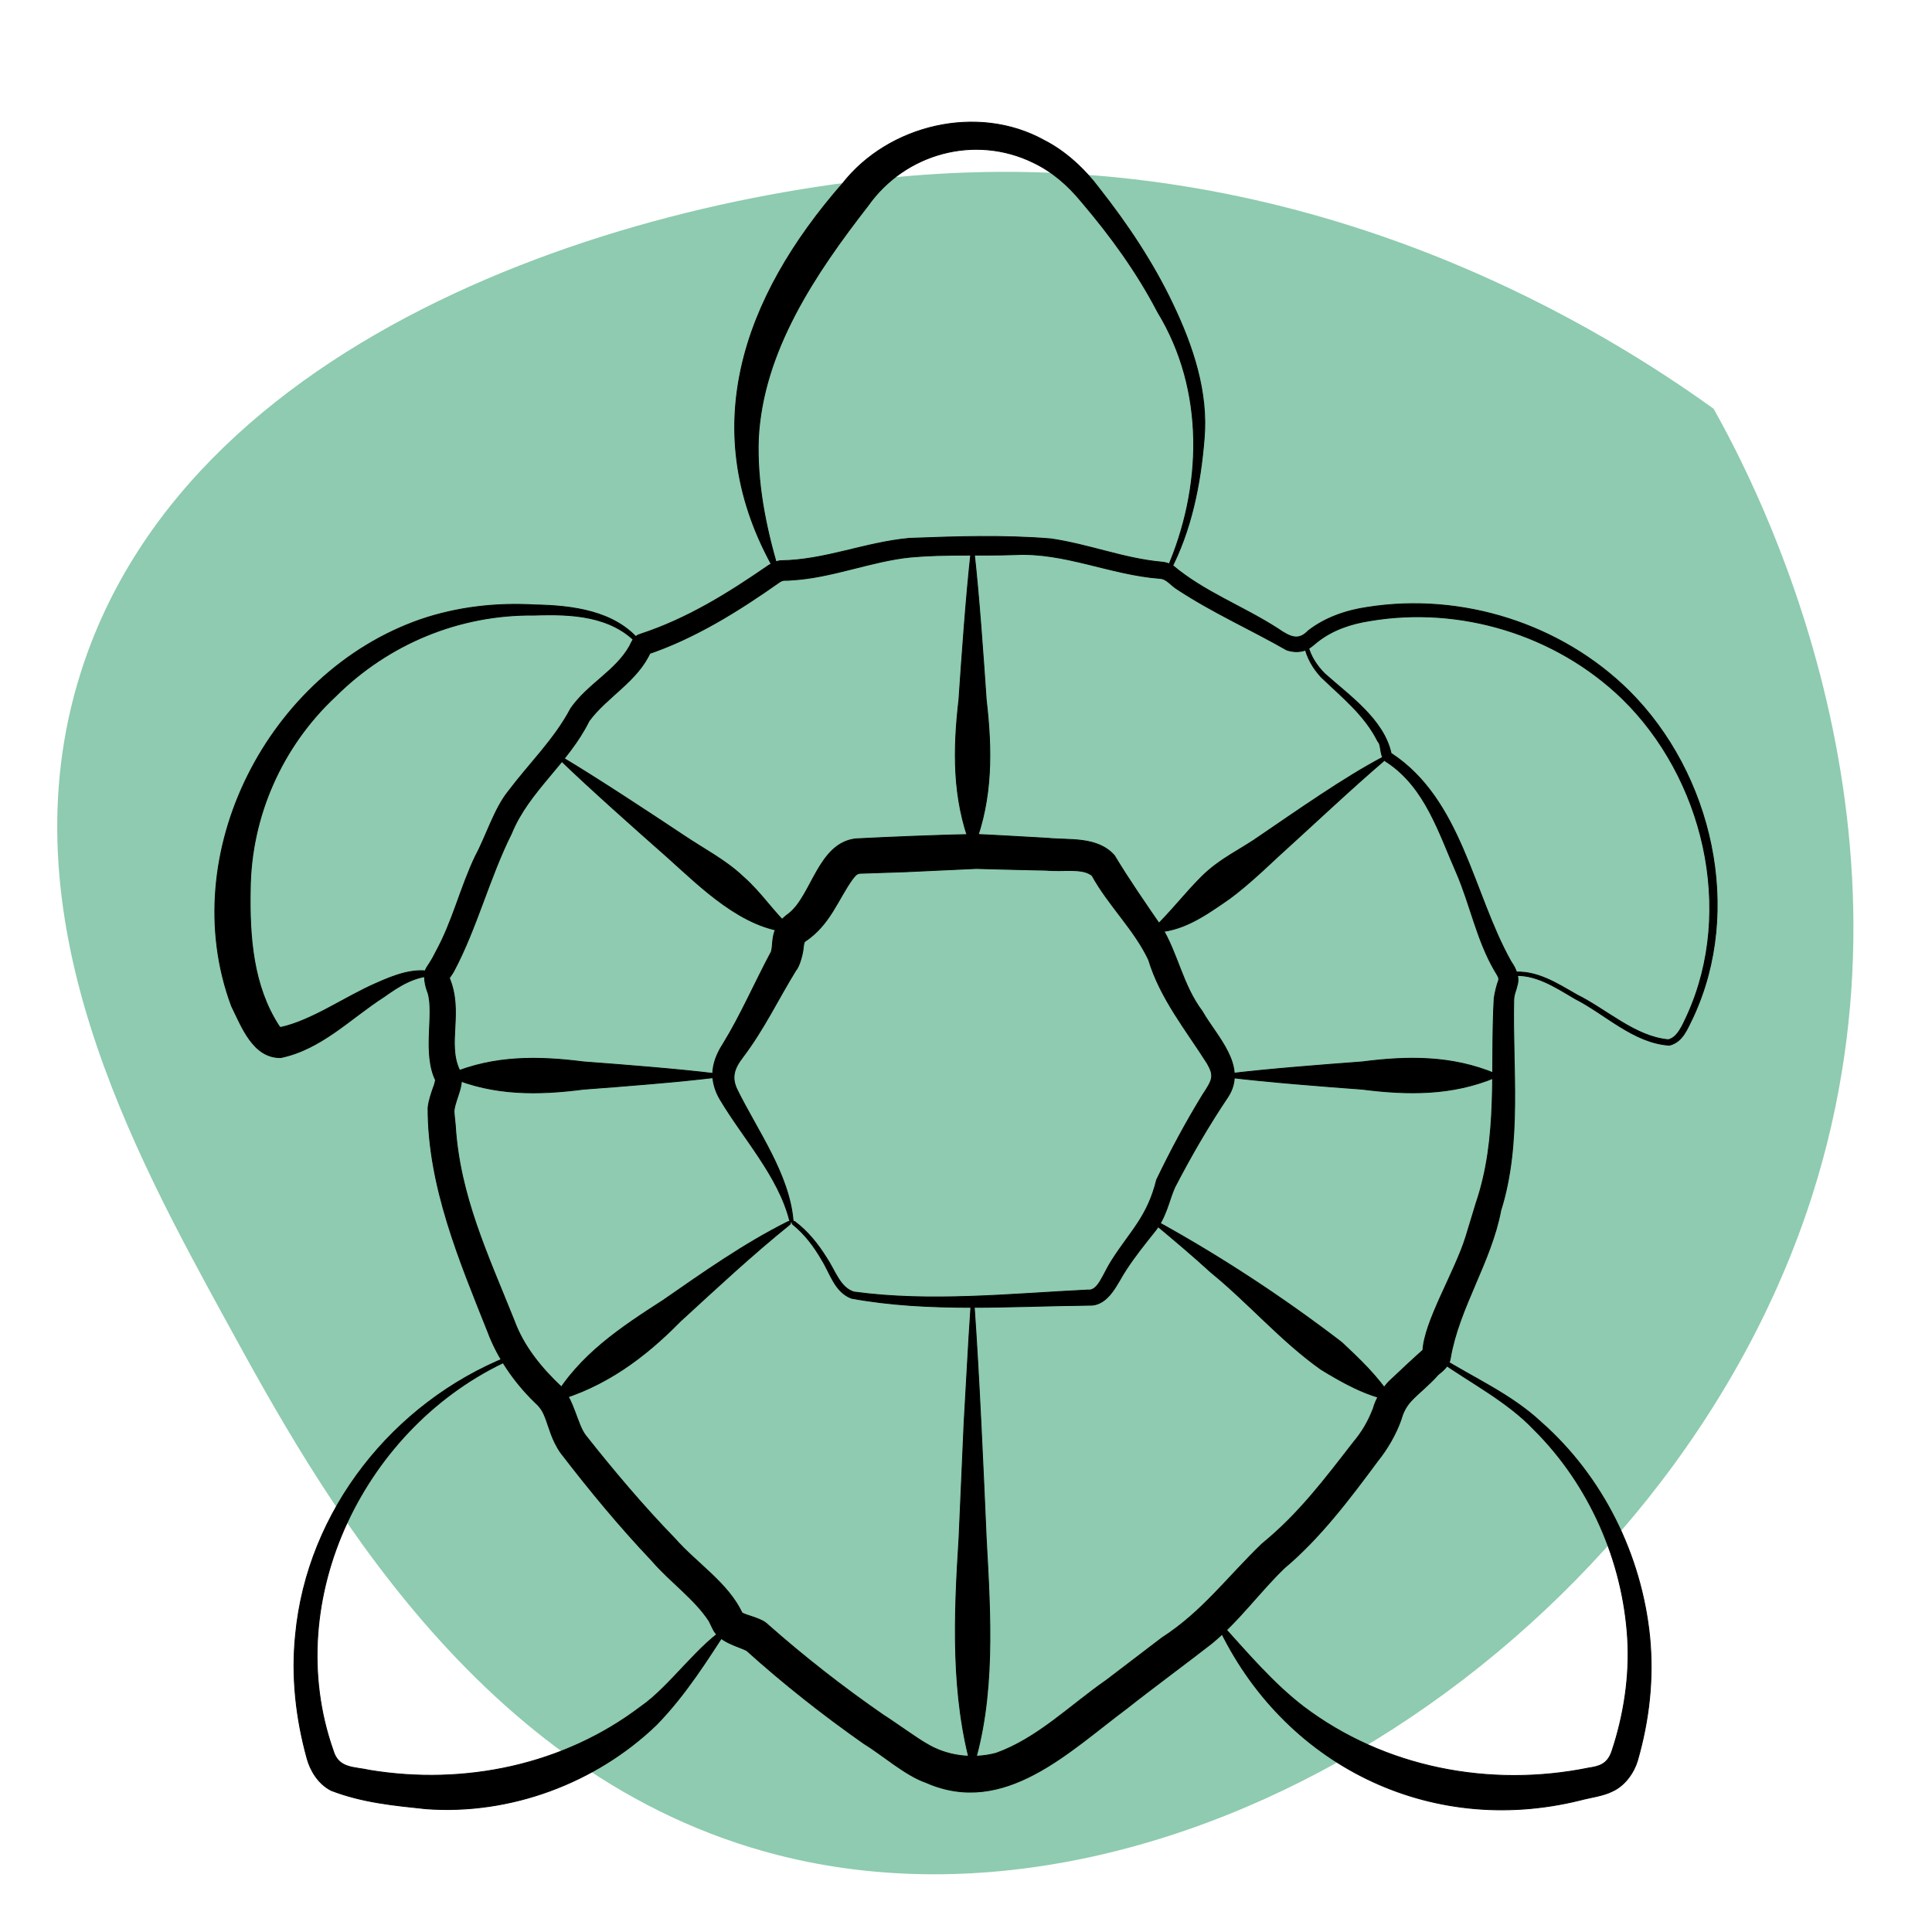
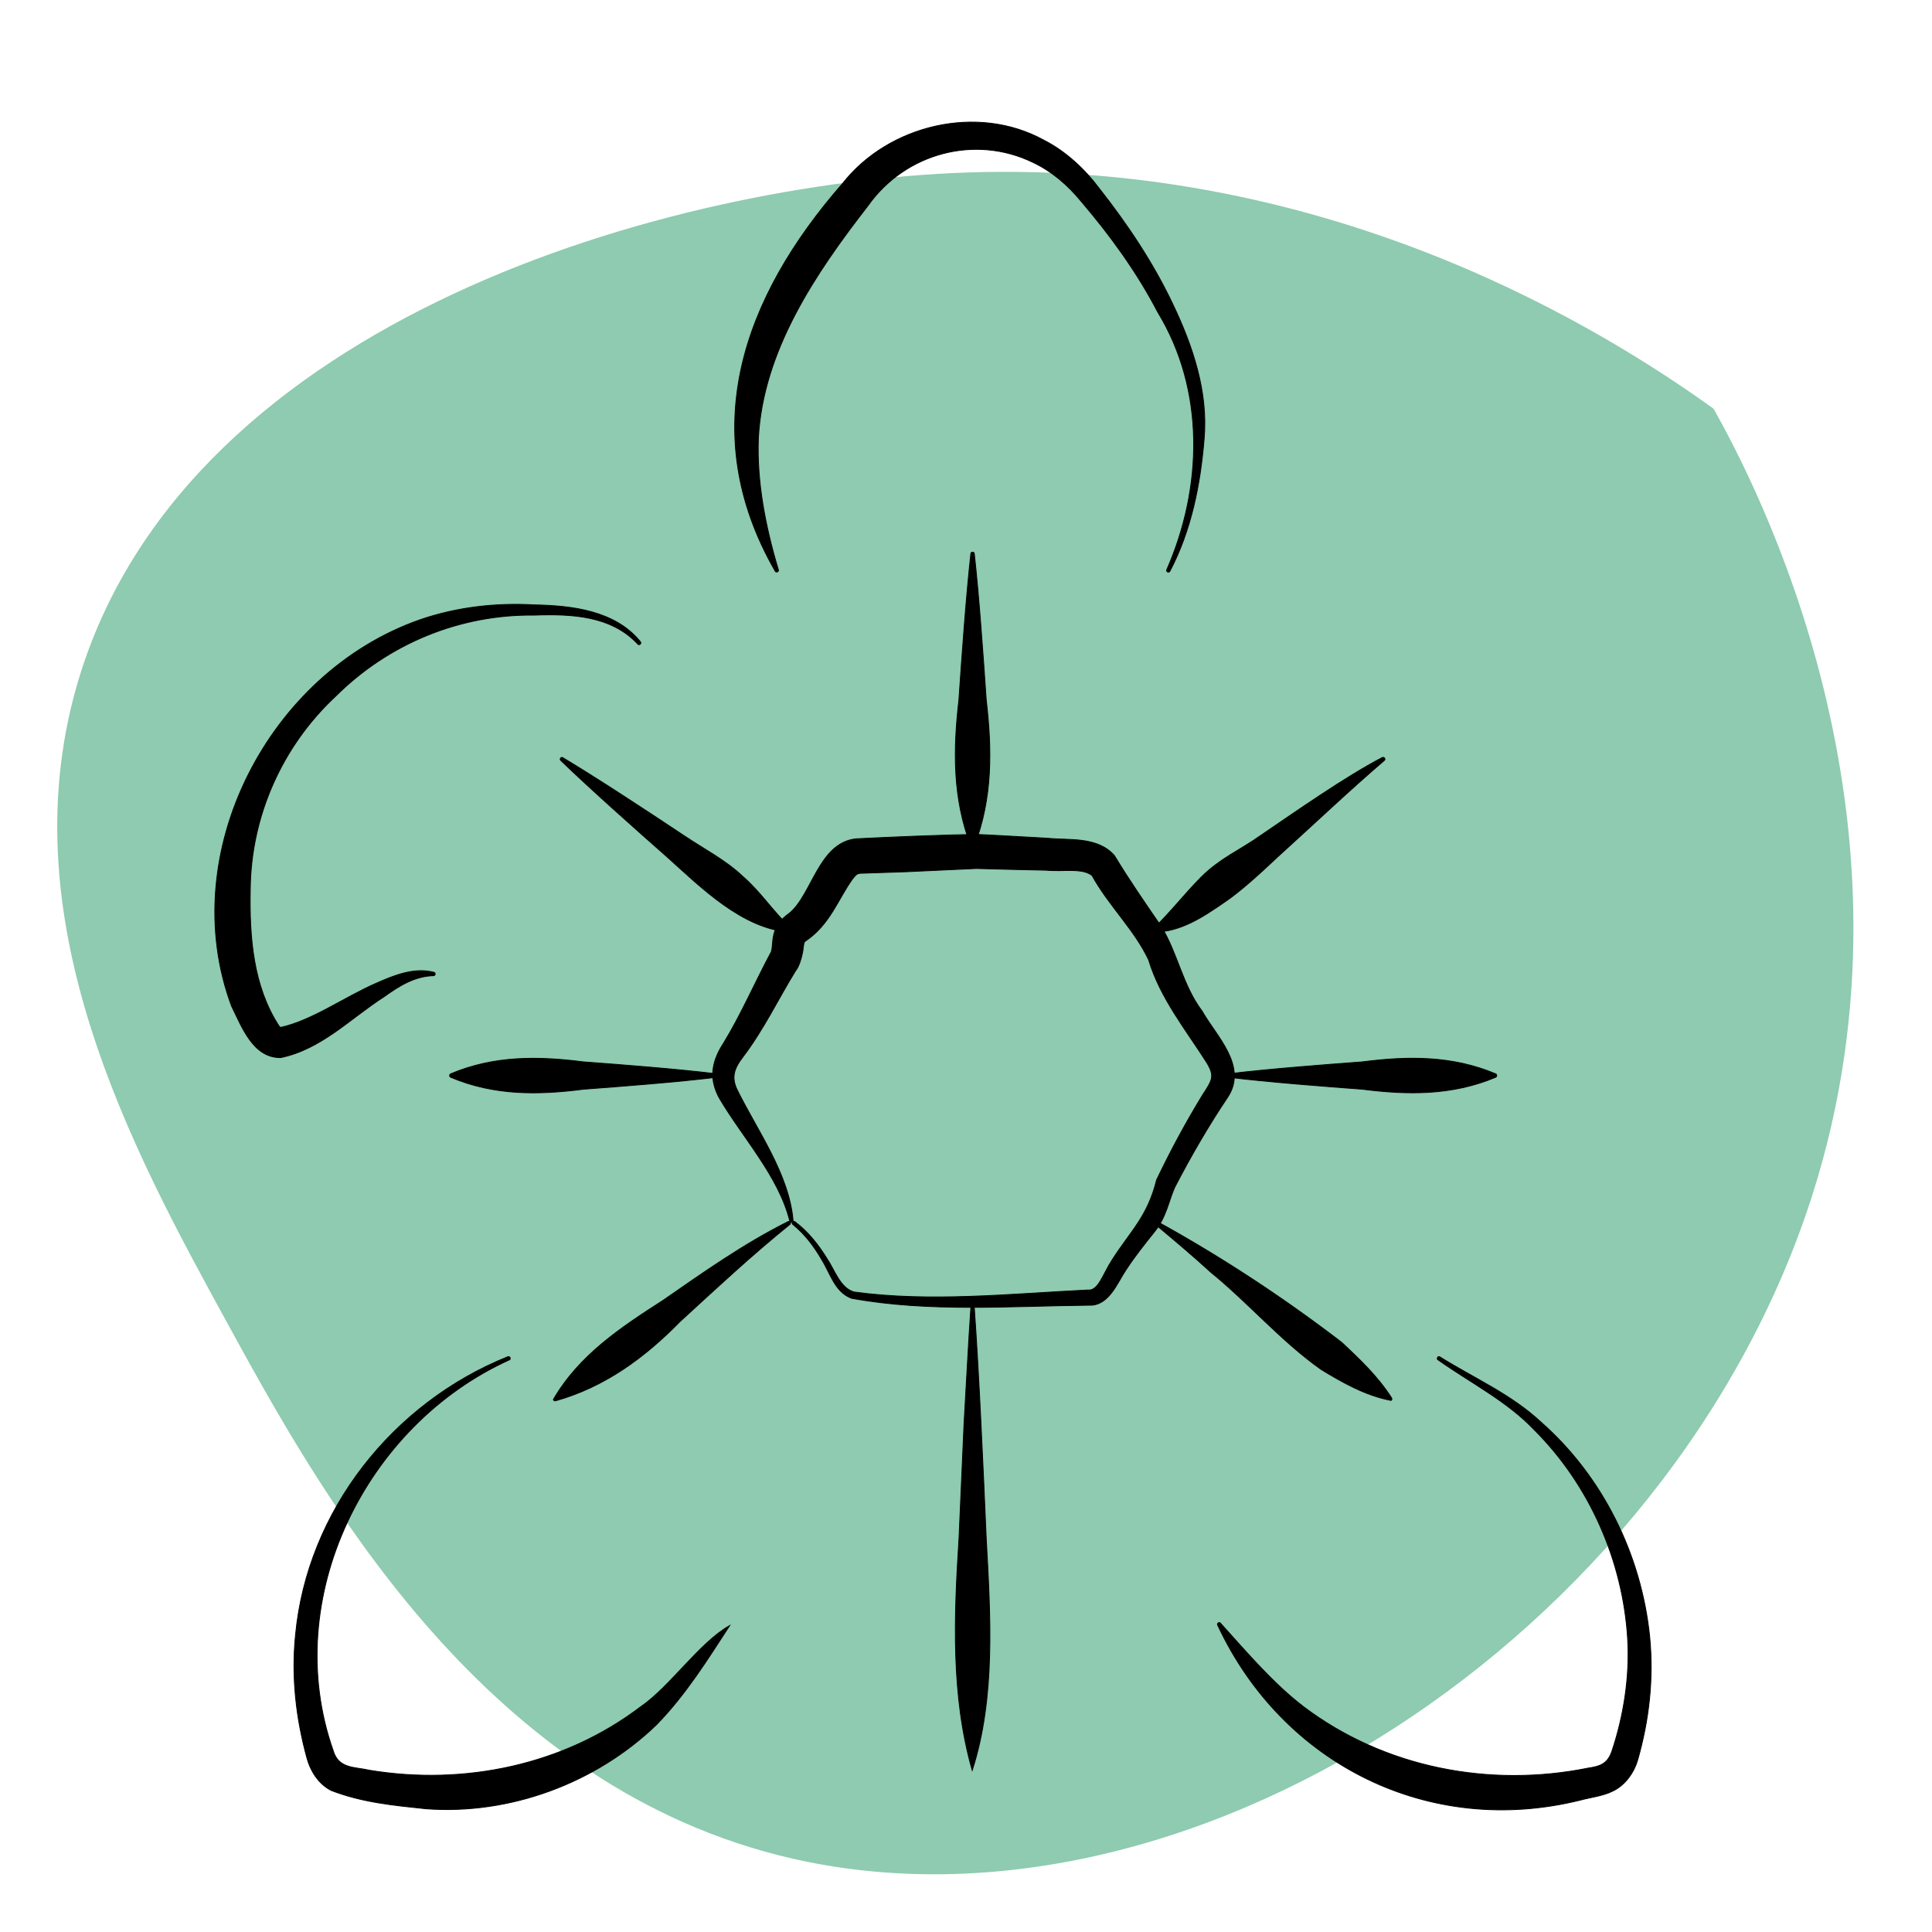
<svg xmlns="http://www.w3.org/2000/svg" xml:space="preserve" style="enable-background:new 0 0 224.95 224.95;" viewBox="0 0 224.95 224.95" y="0px" x="0px" id="Layer_1" version="1.1">
  <style type="text/css">
	.st0{fill:#8ECBB0;}
	.st1{fill:#EABC57;}
	.st2{opacity:0.84;}
	.st3{opacity:0.83;}
	.st4{fill:none;stroke:#000000;stroke-width:2;stroke-linecap:round;stroke-linejoin:round;stroke-miterlimit:10;}
	.st5{fill:none;stroke:#4D4C4C;stroke-width:7;stroke-miterlimit:10;}
	.st6{fill:none;stroke:#4D4C4C;stroke-width:7;stroke-linecap:round;stroke-miterlimit:10;}
	.st7{fill:#4D4C4C;}
	.st8{fill:#4D4C4C;stroke:#4D4C4C;stroke-miterlimit:10;}
	.st9{fill:#4D4C4C;stroke:#4D4C4C;stroke-width:2;stroke-miterlimit:10;}
	.st10{stroke:#FFFFFF;stroke-width:8;stroke-miterlimit:10;}
	.st11{clip-path:url(#SVGID_00000088817529536802497310000009013274318789690264_);}
	.st12{fill:none;stroke:#010202;stroke-width:0.7;stroke-linecap:round;stroke-linejoin:round;stroke-miterlimit:10;}
	.st13{clip-path:url(#SVGID_00000090276519700506892190000007184410244158540708_);}
	.st14{clip-path:url(#SVGID_00000071533835157114554120000011908798407349215118_);}
	.st15{clip-path:url(#SVGID_00000145758433931997088690000010558027587166217125_);}
	.st16{fill:none;stroke:#010202;stroke-miterlimit:10;}
	.st17{clip-path:url(#SVGID_00000064350914000516435670000000409270143429755824_);}
	.st18{clip-path:url(#SVGID_00000006696310604125851140000000513335086916117912_);}
	.st19{clip-path:url(#SVGID_00000068649118829184828290000000300979651634784150_);}
	.st20{clip-path:url(#SVGID_00000014608370771140498110000017936993388466585483_);}
	.st21{clip-path:url(#SVGID_00000010287989871080795970000016613364342735059875_);}
	.st22{clip-path:url(#SVGID_00000165932587863845894770000009504779965232711311_);}
	.st23{clip-path:url(#SVGID_00000086659552882974038440000004225409930936706979_);}
	.st24{clip-path:url(#SVGID_00000007389370104845647550000018307257488989746096_);}
	.st25{clip-path:url(#SVGID_00000124130033616455646180000015017826524258627500_);}
	.st26{clip-path:url(#SVGID_00000032645117742284626240000014031129705195640237_);}
	.st27{clip-path:url(#SVGID_00000010998783988698324750000008491280162623486376_);}
	.st28{clip-path:url(#SVGID_00000103247584364108223240000006580393672323360917_);}
	.st29{clip-path:url(#SVGID_00000016059829045108605780000014787088446401752458_);}
	.st30{clip-path:url(#SVGID_00000009558308417926766300000016315232157109614506_);}
	.st31{clip-path:url(#SVGID_00000004515760211919837120000006468853970217108378_);}
	.st32{clip-path:url(#SVGID_00000080177155386290719810000004246974524515984280_);}
	.st33{clip-path:url(#SVGID_00000052079291306145550460000013353663652538798512_);}
	.st34{clip-path:url(#SVGID_00000007401785757164761860000000390881141592855201_);}
	.st35{clip-path:url(#SVGID_00000057144322364967323620000017062483393598511500_);}
	.st36{clip-path:url(#SVGID_00000036212857545145039990000000725675773658057904_);}
	.st37{clip-path:url(#SVGID_00000116919620444119359790000000878118914378431876_);}
	.st38{clip-path:url(#SVGID_00000029019825515823532000000006415012267498048183_);}
	.st39{clip-path:url(#SVGID_00000109746563602604134650000002099611903040917156_);}
	.st40{clip-path:url(#SVGID_00000030486493631862771760000008786936576236811169_);}
	.st41{clip-path:url(#SVGID_00000134229188452218233380000000348446971550353567_);}
	.st42{clip-path:url(#SVGID_00000096777369007633218410000000736679605850427539_);}
	.st43{fill:none;stroke:#474747;stroke-width:2;stroke-miterlimit:10;}
	.st44{fill:none;stroke:#FFFFFF;stroke-width:0.25;stroke-miterlimit:10;}
	.st45{fill:none;stroke:#010202;stroke-width:2;stroke-miterlimit:10;}
	.st46{fill:none;stroke:#5C5C5C;stroke-width:2;stroke-miterlimit:10;}
	.st47{fill:none;stroke:#5C5C5C;stroke-miterlimit:10;}
	.st48{fill:#515151;}
	.st49{fill:#FFFFFF;}
	.st50{fill:#5C5C5C;}
	.st51{fill:none;stroke:#4A494A;stroke-miterlimit:10;}
	.st52{clip-path:url(#SVGID_00000108997297371438013350000009547041838320935081_);}
	.st53{clip-path:url(#SVGID_00000121960689844339031480000005329586101927350658_);}
	.st54{clip-path:url(#SVGID_00000171713816438618222920000017015879432110833311_);}
	.st55{clip-path:url(#SVGID_00000089559255432801907350000004931146254944562355_);}
	.st56{clip-path:url(#SVGID_00000137099277244169992360000013681901827178938044_);}
	.st57{clip-path:url(#SVGID_00000044149626143121864190000001402525508426231991_);}
	.st58{clip-path:url(#SVGID_00000098929308965142127100000010384161505583037848_);}
	.st59{clip-path:url(#SVGID_00000101101948559576373950000017103572521909888415_);}
	.st60{clip-path:url(#SVGID_00000135670578124080910380000017239600588475276442_);}
	.st61{clip-path:url(#SVGID_00000124133563439951160740000014042718197592991679_);}
	.st62{clip-path:url(#SVGID_00000176024630806709718710000012911591663053931693_);}
	.st63{clip-path:url(#SVGID_00000088113618574909359570000015490033339985774767_);}
	.st64{clip-path:url(#SVGID_00000005946538552494441770000018153459855021201332_);}
	.st65{clip-path:url(#SVGID_00000009559108095962984690000014404383252432932002_);}
	.st66{clip-path:url(#SVGID_00000181805304718292157250000000035941827095660973_);}
	.st67{clip-path:url(#SVGID_00000071558096814928067460000013123082263786747033_);}
	.st68{clip-path:url(#SVGID_00000067214002474786908200000013697396954415073681_);}
	.st69{clip-path:url(#SVGID_00000140735546254161632540000008073906042018794133_);}
	.st70{clip-path:url(#SVGID_00000152975734827190254810000016539281512212209798_);}
	.st71{clip-path:url(#SVGID_00000011002681695118929100000012899396721662401719_);}
	.st72{clip-path:url(#SVGID_00000027592656368621361240000011243488739557472418_);}
	.st73{clip-path:url(#SVGID_00000149346849266807814450000014306661306622173112_);}
	.st74{clip-path:url(#SVGID_00000070088009024215412030000008458088598749517707_);}
	.st75{clip-path:url(#SVGID_00000134213070071222344600000011193567145270342800_);}
	.st76{clip-path:url(#SVGID_00000132775301840099050140000002111095687846153658_);}
	.st77{clip-path:url(#SVGID_00000056389301495450369050000007045733460769441196_);}
	.st78{clip-path:url(#SVGID_00000039852591698705832910000007328676103429114521_);}
	.st79{clip-path:url(#SVGID_00000085247504279033008160000003518821948418235532_);}
	.st80{clip-path:url(#SVGID_00000104705923688721268990000010086579407237983164_);}
	.st81{clip-path:url(#SVGID_00000111894013752142988470000003988827815403361725_);}
	.st82{stroke:#000000;stroke-width:0.1;stroke-miterlimit:10;}
	.st83{stroke:#3B3735;stroke-width:0.1;stroke-miterlimit:10;}
	.st84{fill:#35322F;}
	.st85{stroke:#000000;stroke-width:0.2;stroke-miterlimit:10;}
	.st86{stroke:#3B3735;stroke-width:0.25;stroke-miterlimit:10;}
</style>
  <path d="M199.52,47.59c-11.97-8.6-43.89-29.04-87.08-27.5C78.08,21.32,22.31,36.96,9.33,78.53  c-8.8,28.17,6.08,55.34,17.19,75.62c10.41,19,29,52.96,64.16,61.87c46.87,11.88,103.93-25.64,120.3-76.76  C225.06,95.28,204.29,56.1,199.52,47.59z" class="st0" />
  <g id="PRPqL3_00000086650982588066164750000015831255986564343728_">
    <g>
      <path d="M59.31,158.33c-16.79,7.6-26.74,27.8-20.53,45.46c0.62,2.18,2.47,1.92,4.26,2.33    c11.02,1.82,22.62-0.6,31.55-7.39c3.4-2.31,6.86-7.49,10.37-9.46c-2.49,3.81-5.06,8-8.55,11.57c-7.06,6.78-17.03,10.49-26.83,9.76    c-3.8-0.4-7.4-0.74-11.01-2.13c-1.57-0.79-2.46-2.42-2.81-3.7c-1.31-4.73-1.84-9.58-1.35-14.41    c1.36-14.48,11.37-27.03,24.72-32.39C59.36,157.88,59.53,158.21,59.31,158.33L59.31,158.33z" class="st82" />
      <path d="M167.65,157.99c3.9,2.45,8.28,4.33,11.79,7.61c7.17,6.32,11.68,15.44,12.64,24.98    c0.47,4.84-0.05,9.65-1.42,14.41c-0.38,1.29-1.4,2.9-2.97,3.59c-1.05,0.53-2.64,0.72-3.76,1.03    c-17.53,4.32-34.57-4.17-42.15-20.39c-0.11-0.2,0.17-0.41,0.32-0.23c3.14,3.48,6.16,7.04,9.69,9.74    c9.42,7.12,21.68,9.46,33.16,7.13c1.27-0.19,2.2-0.44,2.72-1.93c1.38-4.12,2.11-8.7,1.84-13.16c-0.55-9.01-4.43-17.89-10.89-24.31    c-3.16-3.33-7.38-5.44-11.2-8.14C167.23,158.19,167.44,157.84,167.65,157.99L167.65,157.99z" class="st82" />
      <path d="M74.27,75c-3.09-3.34-7.77-3.53-12.05-3.38c-8.72-0.11-17.03,3.34-23.17,9.47    c-6.22,5.8-9.83,13.96-9.91,22.43c-0.11,5.61,0.33,11.32,3.35,15.95c0.23,0.22,0.05,0.13,0.12,0.17c3.69-0.78,7.59-3.6,11.23-5.17    c1.99-0.88,4.39-1.87,6.68-1.26c0.22,0.04,0.18,0.4-0.04,0.39c-2.19,0.06-3.98,1.17-5.76,2.45c-3.89,2.49-7.28,6.1-12.03,7.09    c-3.23,0.05-4.55-3.62-5.73-6c-6.61-17.76,4.33-38.82,21.95-44.98c4.3-1.48,8.89-1.99,13.33-1.73c4.35,0.08,9.4,0.67,12.33,4.3    C74.72,74.93,74.44,75.18,74.27,75L74.27,75z" class="st82" />
-       <path d="M175.96,113.22c2.87-0.35,5.38,1.32,7.66,2.62c3.47,1.72,6.76,4.87,10.63,5.22    c1.09-0.26,1.67-1.71,2.21-2.86c5.57-12.25,1.89-27.67-7.63-36.91c-7.7-7.41-18.84-10.81-29.37-9.01    c-2.24,0.35-4.37,1.08-6.13,2.49c-0.26,0.21-0.42,0.37-0.86,0.68c-0.84,0.56-1.93,0.49-2.67,0.22c-4.25-2.43-8.49-4.29-12.66-7.02    c-0.87-0.52-1.25-1.26-2.11-1.31c-5.74-0.43-11.11-3.07-16.86-2.76c-4.02,0.14-8.16-0.08-12.11,0.28    c-4.61,0.45-9.25,2.44-13.99,2.68c-0.68,0.08-0.86-0.09-1.35,0.26c-4.72,3.33-9.87,6.55-15.42,8.4c-0.01-0.03,0.06,0.07,0.42-0.32    c0.26-0.42,0.07-0.12,0.1-0.15c0,0-0.06,0.13-0.06,0.13c-1.47,3.42-5.13,5.28-7.18,8.09c-2.41,4.91-7.02,8.14-9.03,13.1    c-2.58,5.15-4.03,10.99-6.72,16.04c-0.27,0.46-0.49,0.73-0.52,0.8c-0.02,0.08,0-0.09,0.01-0.01c1.64,3.96-0.29,7.57,1.17,10.69    c0.76,1.52-0.47,3.33-0.62,4.71c-0.04,0.19,0.09,1.1,0.14,1.71c0.49,8.2,3.79,15.12,6.87,22.81c1.09,2.98,3.18,5.52,5.49,7.69    c1.45,1.55,1.82,4.29,2.77,5.59c3.25,4.12,6.77,8.29,10.46,12.09c2.52,2.86,6.15,5.14,7.79,8.61c0.44,0.32,2.29,0.63,2.99,1.37    c4.27,3.77,8.77,7.29,13.47,10.54c1.04,0.64,3.93,2.73,4.97,3.31c2.41,1.49,5.45,1.86,8.17,1.13c4.82-1.73,8.63-5.58,12.82-8.49    c0,0,6.48-4.94,6.48-4.94c4.7-3.03,7.6-7.03,11.65-10.94c4.26-3.47,7.29-7.5,10.64-11.82c1.06-1.26,1.73-2.45,2.3-3.9    c0.32-1.17,1.07-2.38,1.84-3.18c1.63-1.53,2.73-2.58,4.08-3.77c-0.01,0.01-0.07,0.07-0.13,0.22c0.13-3.41,3.74-9.21,5.01-13.32    c0,0,1.17-3.85,1.17-3.85c2.67-7.84,1.65-15.56,2.12-23.89c0.07-0.58,0.33-1.66,0.52-2.09c0.04-0.29,0.04-0.34-0.43-1.1    c-2.1-3.56-2.89-7.81-4.48-11.45c-2.06-4.69-3.62-9.87-8.02-12.83c-1.03-0.5-0.62-1.98-1.13-2.46c-1.54-3.08-4.16-5.14-6.6-7.49    c-0.94-1.01-1.68-2.27-1.95-3.65c-0.02-0.11,0.05-0.21,0.16-0.23c0.1-0.02,0.21,0.05,0.23,0.15c0.3,1.28,1.04,2.41,1.97,3.34    c2.89,2.58,6.86,5.33,7.73,9.27c8.22,5.38,9.5,16.29,13.95,24.23c0.25,0.35,1.06,1.56,0.76,2.66c-0.2,0.9-0.4,1.08-0.43,1.85    c-0.18,7.84,0.97,16.64-1.51,24.49c-1.13,6-4.88,11.34-5.87,17.19c-0.11,0.88-0.9,1.51-1.44,1.94c-1.06,1.22-2.41,2.24-3.18,3.1    c-0.58,0.66-0.89,1.3-1.11,2.08c-0.59,1.72-1.65,3.52-2.74,4.86c-3.18,4.3-6.71,8.98-10.84,12.44c-2.81,2.68-5.36,6.27-8.55,8.85    c-2.39,1.87-7.35,5.55-9.72,7.44c-6.77,5.03-14.35,12.73-23.47,8.7c-2.41-0.83-5.1-3.24-7.26-4.55    c-4.74-3.33-9.31-6.93-13.63-10.82c-0.96-0.49-3.21-0.98-3.92-2.51c0,0-0.45-0.92-0.45-0.92c-1.67-2.57-4.57-4.6-6.63-7    c-3.81-4.02-7.24-8.17-10.64-12.59c-1.06-1.52-1.36-3.02-1.8-4.11c-0.35-0.93-0.7-1.31-1.32-1.88c-2.31-2.28-4.25-5.07-5.39-8.15    c-3.24-8.14-6.96-16.89-6.94-26.04c0.11-0.93,0.39-1.66,0.6-2.29c0.26-0.61,0.3-1.26,0.31-0.84c-1.58-3.18-0.16-7.76-0.92-10.24    c-0.27-0.66-0.7-2.2-0.09-3.03c0.54-0.83,0.66-1.04,1.01-1.74c1.97-3.57,2.87-7.54,4.62-11.18c1.2-2.21,2.19-5.48,3.79-7.47    c2.61-3.46,5.36-6.04,7.31-9.71c1.99-2.85,5.18-4.31,6.84-7.24c0.27-0.53,0.05-0.16,0.45-0.85c0.47-0.52,0.71-0.48,0.86-0.56    c5.4-1.78,10.14-4.72,14.83-7.96c0.34-0.23,0.84-0.49,1.39-0.57c5.23-0.06,9.79-2.12,15.04-2.61c5.56-0.21,10.97-0.39,16.47,0.06    c4.45,0.65,8.45,2.29,12.85,2.7c0.41,0.02,0.96,0.17,1.35,0.41c3.7,3.11,8.12,4.7,12.22,7.34c1.57,1.09,2.46,1.39,3.55,0.26    c1.98-1.55,4.47-2.39,6.91-2.74c10.95-1.73,22.54,1.92,30.44,9.73c9.7,9.66,13.3,25.49,7.43,38.05c-0.63,1.24-1.16,2.83-2.73,3.21    c-4.18-0.28-7.43-3.62-11-5.43c-2.31-1.36-4.67-2.95-7.38-2.66C175.73,113.65,175.72,113.24,175.96,113.22L175.96,113.22z" class="st82" />
      <path d="M135.85,66.34c4.19-9.56,4.51-20.89-1.05-30c-2.4-4.62-5.47-8.85-8.86-12.83c-1.65-2.01-3.44-3.54-5.66-4.6    c-6.74-3.28-14.87-1.11-19.22,5.04c-6.1,7.85-12.23,16.89-12.76,27.09c-0.19,5.06,0.81,10.24,2.33,15.31    c0.08,0.21-0.27,0.36-0.37,0.15c-9.35-16.28-3.78-31.83,7.85-45.14c5.35-6.82,15.72-9.31,23.46-5.02    c2.54,1.29,4.76,3.39,6.37,5.54c3.31,4.2,6.33,8.71,8.63,13.57c2.29,4.8,4.12,10.18,3.63,15.66c-0.43,5.3-1.5,10.67-3.99,15.4    C136.09,66.73,135.75,66.57,135.85,66.34L135.85,66.34z" class="st82" />
      <path d="M113.44,152.24c0.55,7.75,1.05,18.99,1.39,26.87c0.49,8.94,1.11,18.52-1.63,27.02    c-2.5-8.76-2.11-18.01-1.54-27.02c0,0,0.59-13.43,0.59-13.43c0.27-4.48,0.48-8.96,0.79-13.43    C113.05,152.02,113.43,151.99,113.44,152.24L113.44,152.24z" class="st82" />
      <path d="M113.44,64.46c0.55,4.9,1.05,12.03,1.39,17.02c0.67,5.77,0.76,11.42-1.39,17.02c-0.06,0.17-0.33,0.18-0.4,0    c-2.14-5.6-2.06-11.25-1.39-17.02c0.34-5.02,0.84-12.09,1.39-17.02C113.06,64.24,113.42,64.23,113.44,64.46L113.44,64.46z" class="st82" />
      <path d="M143.06,125.03c4.48-0.55,10.98-1.05,15.54-1.39c5.29-0.68,10.44-0.75,15.54,1.39c0.17,0.07,0.17,0.33,0,0.4    c-5.1,2.14-10.25,2.06-15.54,1.39c-4.58-0.34-11.04-0.84-15.54-1.39C142.84,125.41,142.83,125.06,143.06,125.03L143.06,125.03z" class="st82" />
      <path d="M83.42,125.43c-4.46,0.55-10.93,1.05-15.47,1.39c-5.27,0.68-10.4,0.75-15.47-1.39    c-0.17-0.07-0.17-0.33,0-0.4c5.08-2.14,10.21-2.06,15.47-1.39c4.56,0.34,10.99,0.84,15.47,1.39    C83.64,125.06,83.65,125.41,83.42,125.43L83.42,125.43z" class="st82" />
      <path d="M134.73,142.23c7.48,4.12,14.76,8.91,21.5,14.08c2.06,1.94,4.15,3.89,5.8,6.46c0.06,0.1,0.04,0.23-0.06,0.29    c-2.98-0.57-5.68-2.1-8.15-3.61c-4.66-3.3-8.41-7.71-12.84-11.32c-2.1-1.92-4.27-3.75-6.47-5.58    C134.34,142.42,134.53,142.12,134.73,142.23L134.73,142.23z" class="st82" />
      <path d="M91.97,142.56c-4.45,3.59-8.57,7.44-12.79,11.31c-4.09,4.17-8.7,7.59-14.49,9.23    c-0.11,0.03-0.23-0.03-0.26-0.15c3.01-5.19,7.89-8.4,12.78-11.55c4.69-3.25,9.42-6.6,14.55-9.16    C91.95,142.12,92.15,142.42,91.97,142.56L91.97,142.56z" class="st82" />
      <path d="M65.53,88.22c4.15,2.49,10.01,6.35,14.1,9.07c2.31,1.56,4.84,2.84,6.87,4.77c2.2,1.92,3.54,4.15,5.7,6.11    c0.14,0.12,0.06,0.37-0.13,0.37c-5.62-0.36-10.41-5.19-14.37-8.74c-3.7-3.26-8.91-7.89-12.42-11.27    C65.13,88.38,65.33,88.09,65.53,88.22L65.53,88.22z" class="st82" />
      <path d="M161.18,88.54c-3.68,3.13-8.77,7.93-12.41,11.22c-1.73,1.63-4.36,4.08-6.33,5.37    c-2.2,1.51-4.91,3.37-8.03,3.4c-0.19,0.01-0.29-0.24-0.15-0.37c2.11-2.02,3.59-4.02,5.64-6.07c2.15-2.15,4.62-3.19,6.91-4.83    c4.09-2.78,9.81-6.8,14.14-9.06C161.16,88.1,161.37,88.39,161.18,88.54L161.18,88.54z" class="st82" />
      <path d="M92.54,142.24c1.5,1.12,2.69,2.61,3.67,4.18c1.03,1.52,1.57,3.5,3.21,4.01c8.9,1.22,18.26,0.21,27.24-0.23    c1.21,0.16,1.75-1.84,2.8-3.46c2.2-3.45,4.14-5.05,5.21-9.37c1.68-3.49,3.37-6.63,5.34-9.86c1.21-1.83,1.39-2.22,0.56-3.69    c-2.42-3.82-5.47-7.56-6.83-12.06c-1.62-3.47-4.7-6.38-6.58-9.81c-1.12-0.93-3.28-0.44-5.34-0.63c-1.82-0.04-6.41-0.14-8.16-0.2    c-1.73,0.08-6.38,0.3-8.17,0.38c0,0-5.36,0.18-5.36,0.18c-0.26,0.03-0.43,0.09-0.86,0.65c-1.72,2.38-2.6,5.31-5.54,7.28    c0,0.01-0.03,0.02-0.03,0.02c-0.01,0,0-0.01-0.02,0.01c-0.03,0.04-0.11,0.28-0.16,0.74c-0.02,0.5-0.4,2.1-0.87,2.62    c-2.02,3.27-3.69,6.82-6.16,10.08c-1.03,1.34-1.36,2.38-0.65,3.83c2.35,4.76,6.02,9.77,6.5,15.17c0.04,0.23-0.35,0.3-0.39,0.06    c-1.3-5.19-5.46-9.65-8.14-14.19c-0.52-0.89-0.94-2.1-0.8-3.34c0.13-1.22,0.67-2.27,1.21-3.11c2.03-3.3,3.66-7.09,5.59-10.69    c0.21-0.73,0.04-1.71,0.56-2.77c0.31-0.68,0.88-1.24,1.49-1.67c2.68-2.12,3.43-8.22,7.79-8.7c4.03-0.21,9.95-0.45,13.97-0.52    c1.77,0.07,6.5,0.35,8.33,0.45c2.51,0.26,5.82-0.23,7.8,2.01c1.81,2.99,3.44,5.32,5.46,8.27c1.94,3.16,2.46,6.8,4.77,9.87    c1.62,2.88,5.34,6.37,2.98,9.98c-2.24,3.32-4.38,7.03-6.18,10.51c-0.67,1.48-0.99,3.55-2.4,5.23c-1.14,1.43-2.27,2.84-3.24,4.33    c-1.04,1.52-2.01,4.27-4.34,4.17c-9.14,0.09-18.63,0.84-27.66-0.81c-1.94-0.74-2.45-2.87-3.43-4.44c-0.9-1.57-2-3.04-3.41-4.17    C92.11,142.39,92.33,142.09,92.54,142.24L92.54,142.24z" class="st82" />
    </g>
  </g>
</svg>